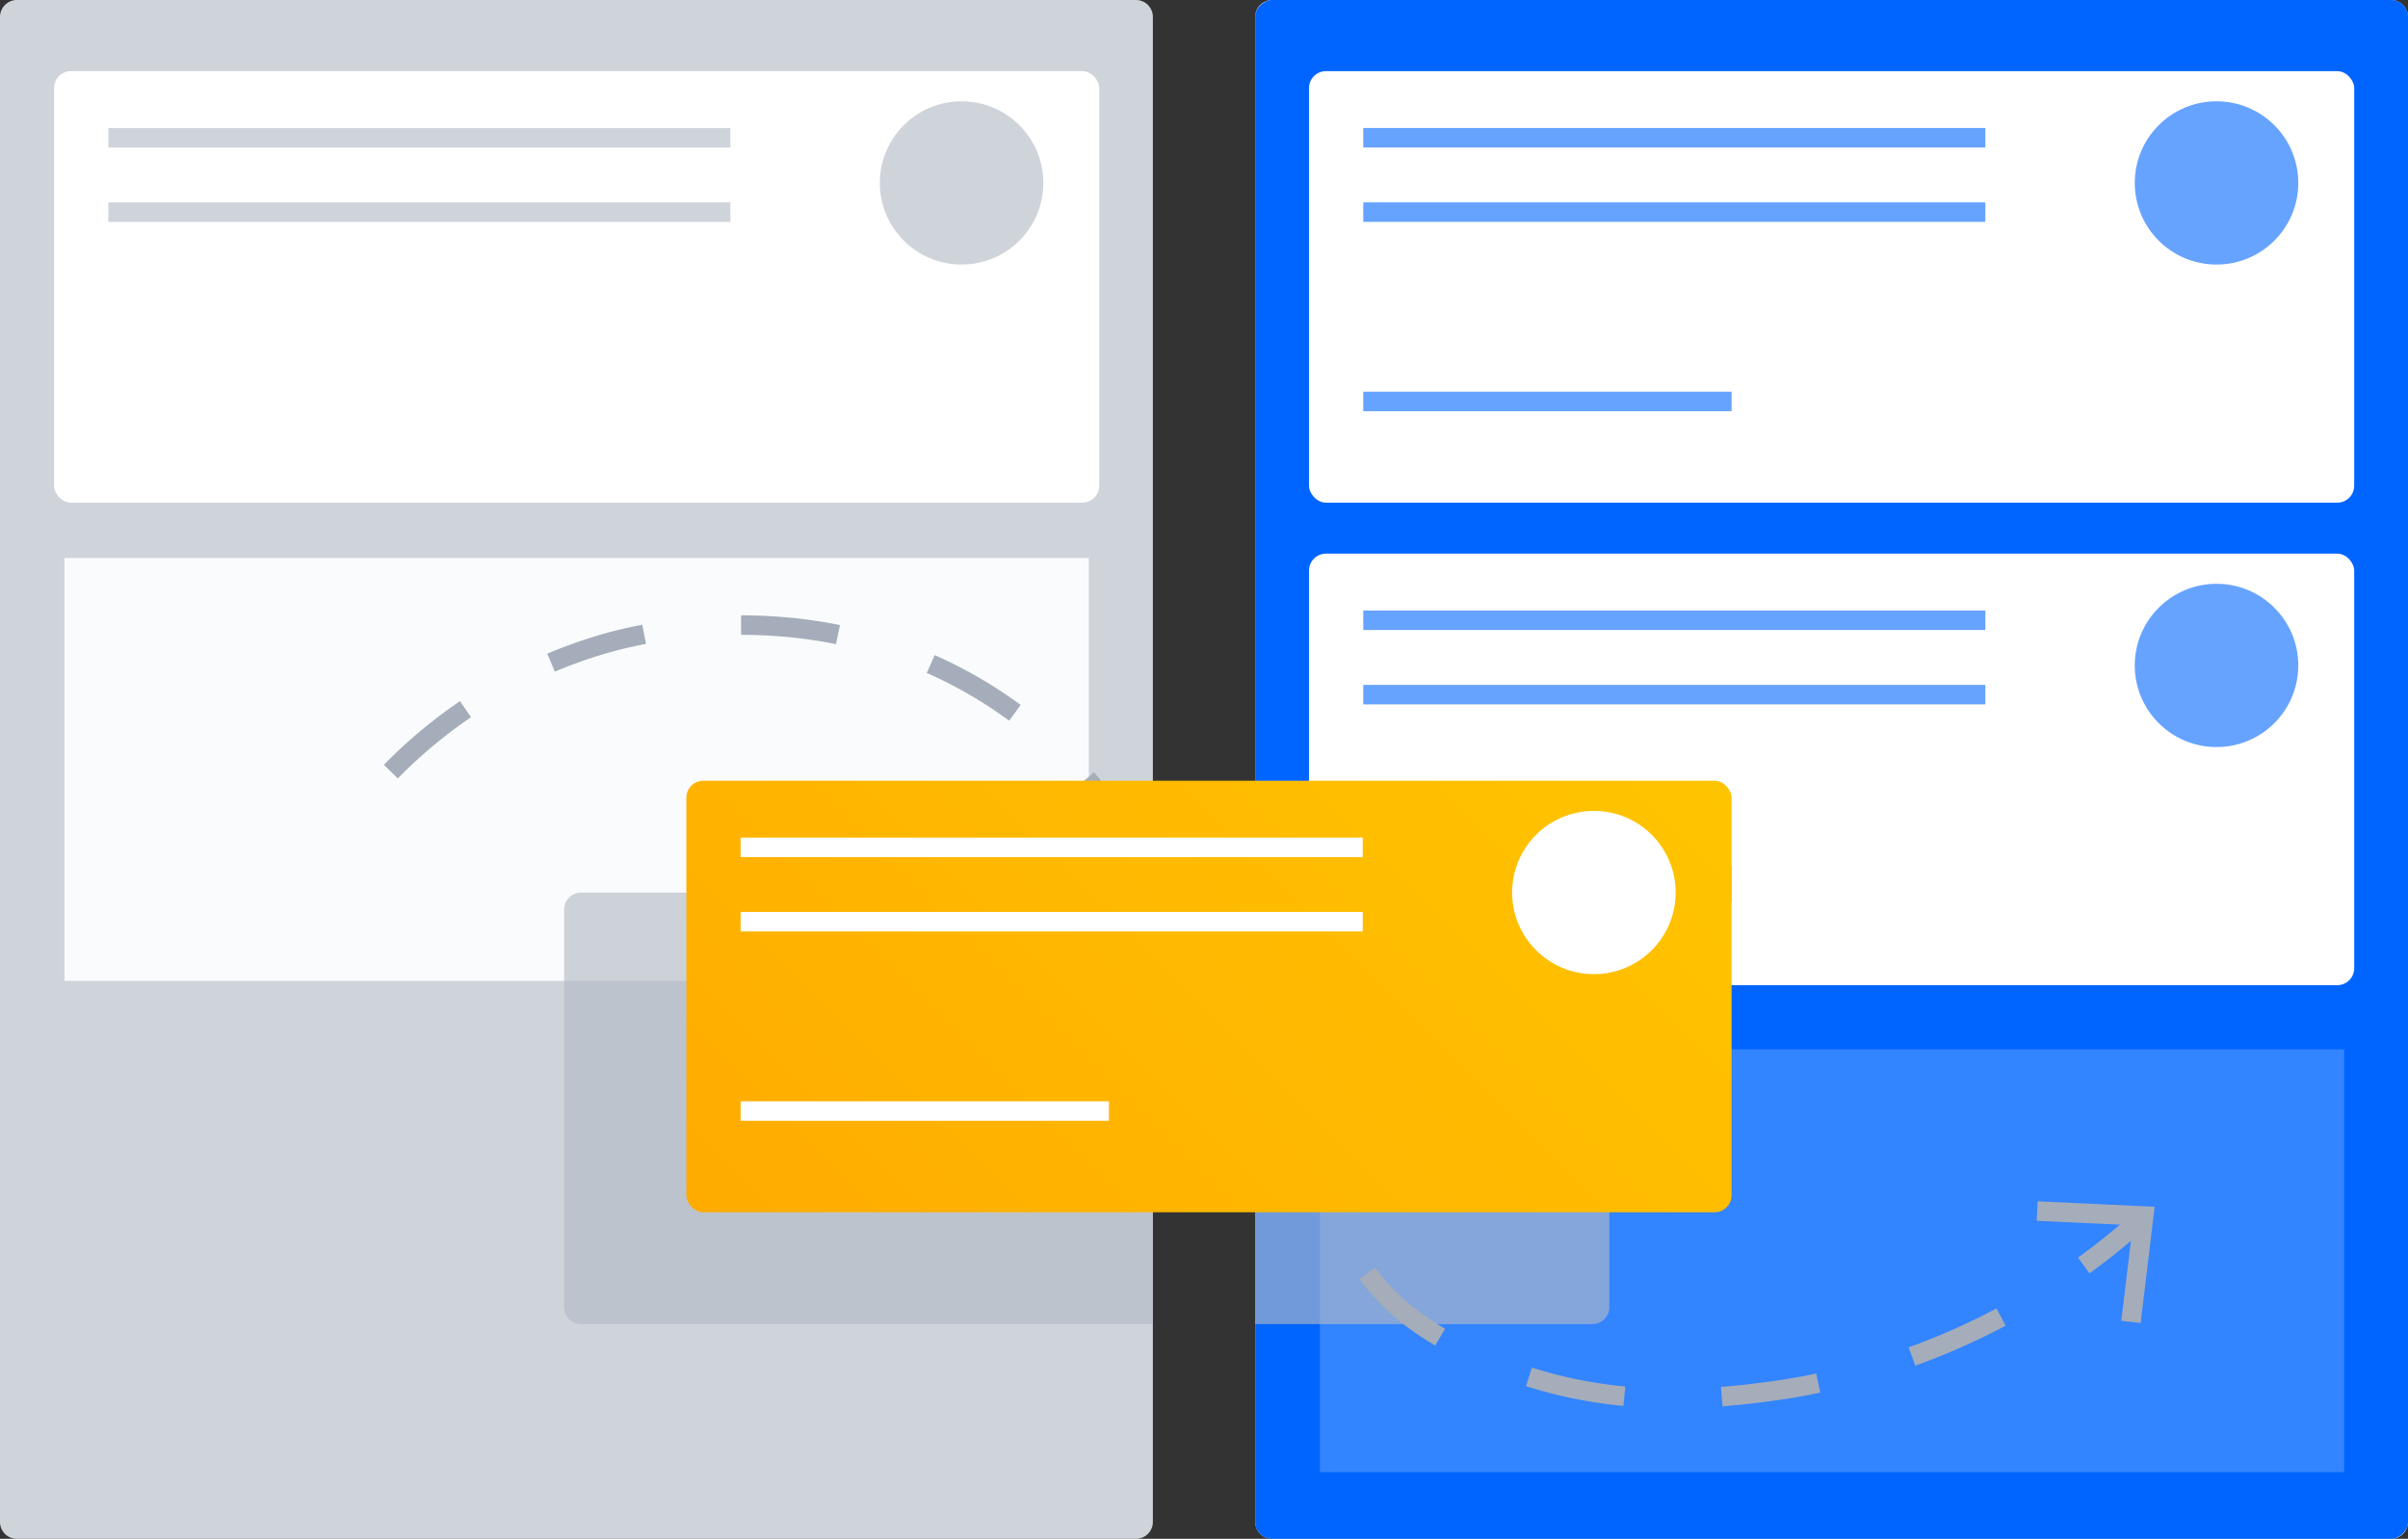
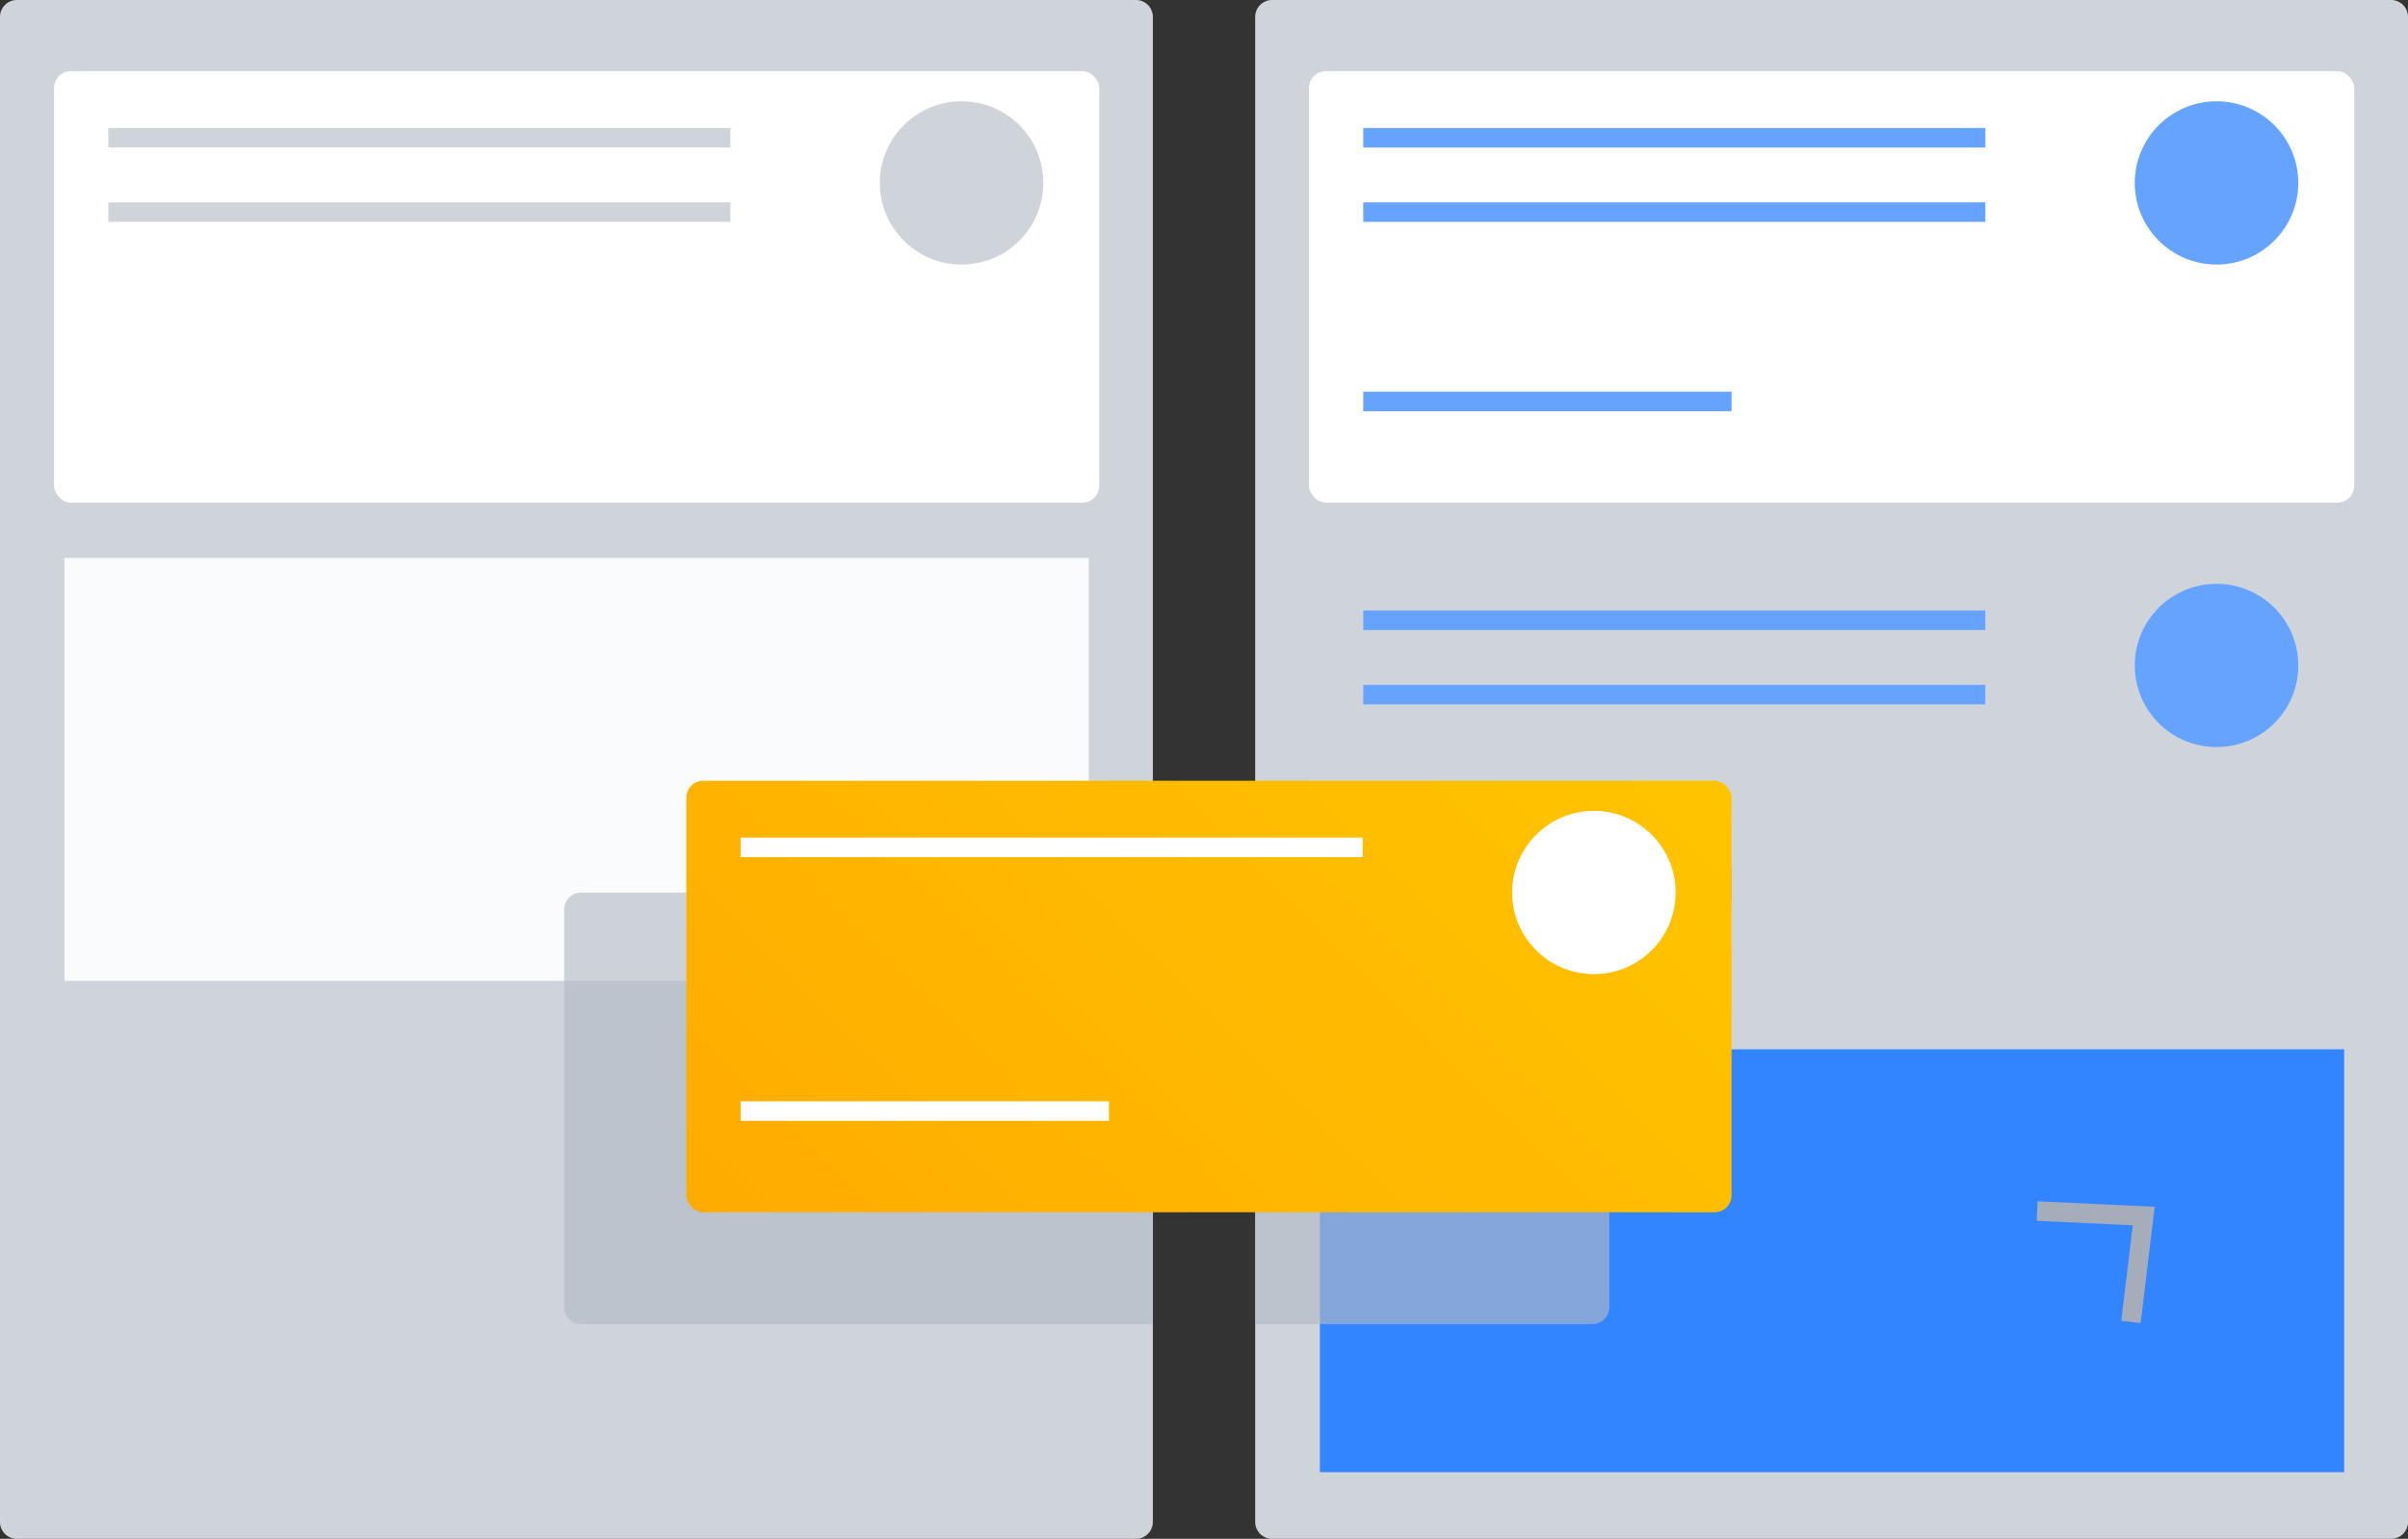
<svg xmlns="http://www.w3.org/2000/svg" width="230" height="147" viewBox="0 0 230 147">
  <rect x="0" y="0" width="230" height="147" fill="#333333" stroke="none" />
  <defs>
    <style>.cls-1{isolation:isolate;}.cls-2{fill:#cfd4db;}.cls-3{fill:#0065ff;}.cls-4{fill:#fff;}.cls-5{fill:#66a3ff;}.cls-11,.cls-13,.cls-16,.cls-6,.cls-8{fill:none;}.cls-6{stroke:#66a3ff;}.cls-13,.cls-16,.cls-6,.cls-8{stroke-width:1.863px;}.cls-7{fill:#3384ff;}.cls-8{stroke:#cfd4db;}.cls-9{fill:#fafbfc;}.cls-10{fill:#b3bac5;opacity:0.63;}.cls-10,.cls-12{mix-blend-mode:multiply;}.cls-11{stroke:#97a0af;stroke-width:3.373px;}.cls-13{stroke:#a5adba;stroke-miterlimit:10;stroke-dasharray:9.314 9.314;}.cls-14{fill:#a5adba;}.cls-15{fill:url(#linear-gradient);}.cls-16{stroke:#fff;}</style>
    <linearGradient id="linear-gradient" x1="80.684" y1="129.983" x2="150.265" y2="60.403" gradientUnits="userSpaceOnUse">
      <stop offset="0" stop-color="#ffab00" />
      <stop offset="0.424" stop-color="#ffb700" />
      <stop offset="1" stop-color="#ffc400" />
    </linearGradient>
  </defs>
  <title>mobile-jsw-dc</title>
  <g class="cls-1">
    <g id="Layer_1" data-name="Layer 1">
      <path class="cls-2" d="M108.5,147H1.615A1.615,1.615,0,0,1,0,145.385V1.615A1.615,1.615,0,0,1,1.615,0H108.5a1.615,1.615,0,0,1,1.615,1.615v143.77A1.615,1.615,0,0,1,108.5,147ZM230,145.385V1.615A1.615,1.615,0,0,0,228.385,0H121.505a1.615,1.615,0,0,0-1.615,1.615v143.77A1.615,1.615,0,0,0,121.505,147h106.88A1.615,1.615,0,0,0,230,145.385Z" />
-       <rect class="cls-3" x="101.445" y="18.445" width="147" height="110.11" rx="1.615" transform="translate(248.445 -101.445) rotate(90)" />
      <rect class="cls-4" x="125.029" y="6.797" width="99.833" height="41.219" rx="1.615" />
      <ellipse class="cls-5" cx="211.711" cy="17.474" rx="7.809" ry="7.798" />
      <line class="cls-6" x1="130.212" y1="13.158" x2="189.631" y2="13.158" />
      <line class="cls-6" x1="130.212" y1="20.263" x2="189.631" y2="20.263" />
      <line class="cls-6" x1="130.212" y1="38.349" x2="165.391" y2="38.349" />
-       <rect class="cls-4" x="125.029" y="52.89" width="99.833" height="41.219" rx="1.615" />
      <ellipse class="cls-5" cx="211.711" cy="63.567" rx="7.809" ry="7.798" />
      <line class="cls-6" x1="130.212" y1="59.251" x2="189.631" y2="59.251" />
      <line class="cls-6" x1="130.212" y1="66.356" x2="189.631" y2="66.356" />
      <rect class="cls-7" x="126.067" y="100.237" width="97.836" height="40.395" />
      <rect class="cls-4" x="5.163" y="6.797" width="99.833" height="41.219" rx="1.615" />
      <ellipse class="cls-2" cx="91.846" cy="17.474" rx="7.809" ry="7.798" />
      <line class="cls-8" x1="10.347" y1="13.158" x2="69.766" y2="13.158" />
      <line class="cls-8" x1="10.347" y1="20.263" x2="69.766" y2="20.263" />
      <rect class="cls-9" x="6.161" y="53.303" width="97.836" height="40.395" />
      <path class="cls-10" d="M152.1,85.266H119.89v41.219H152.1a1.615,1.615,0,0,0,1.616-1.613V86.88A1.616,1.616,0,0,0,152.1,85.266Z" />
      <path class="cls-10" d="M110.11,85.266H55.5a1.615,1.615,0,0,0-1.616,1.614v37.992a1.614,1.614,0,0,0,1.616,1.613H110.11Z" />
      <line class="cls-11" x1="130.212" y1="84.441" x2="165.391" y2="84.441" />
      <g class="cls-12">
-         <path class="cls-13" d="M124.5,104.134c3.461,10.975,2.767,18.163,14.5,24.416,12.047,6.422,23.605,5.318,31.438,4.165a66.2,66.2,0,0,0,33.862-16.08" />
        <polygon class="cls-14" points="204.466 126.388 202.615 126.167 203.712 117.048 194.536 116.619 194.625 114.757 205.8 115.281 204.466 126.388" />
      </g>
      <g class="cls-12">
-         <path class="cls-13" d="M37.332,73.71A46.951,46.951,0,0,1,57.7,61.5c3.355-.961,20.942-5.582,37.514,5.39,15.26,10.1,18.75,26.205,19.544,32.087" />
        <polygon class="cls-14" points="106.083 94.196 107.214 92.714 114.512 98.29 119.541 90.602 121.1 91.624 114.974 100.985 106.083 94.196" />
      </g>
      <rect class="cls-15" x="65.558" y="74.583" width="99.833" height="41.219" rx="1.615" />
      <ellipse class="cls-4" cx="152.241" cy="85.259" rx="7.809" ry="7.798" />
      <line class="cls-16" x1="70.741" y1="80.944" x2="130.161" y2="80.944" />
-       <line class="cls-16" x1="70.741" y1="88.048" x2="130.161" y2="88.048" />
      <line class="cls-16" x1="70.741" y1="106.134" x2="105.92" y2="106.134" />
    </g>
  </g>
</svg>